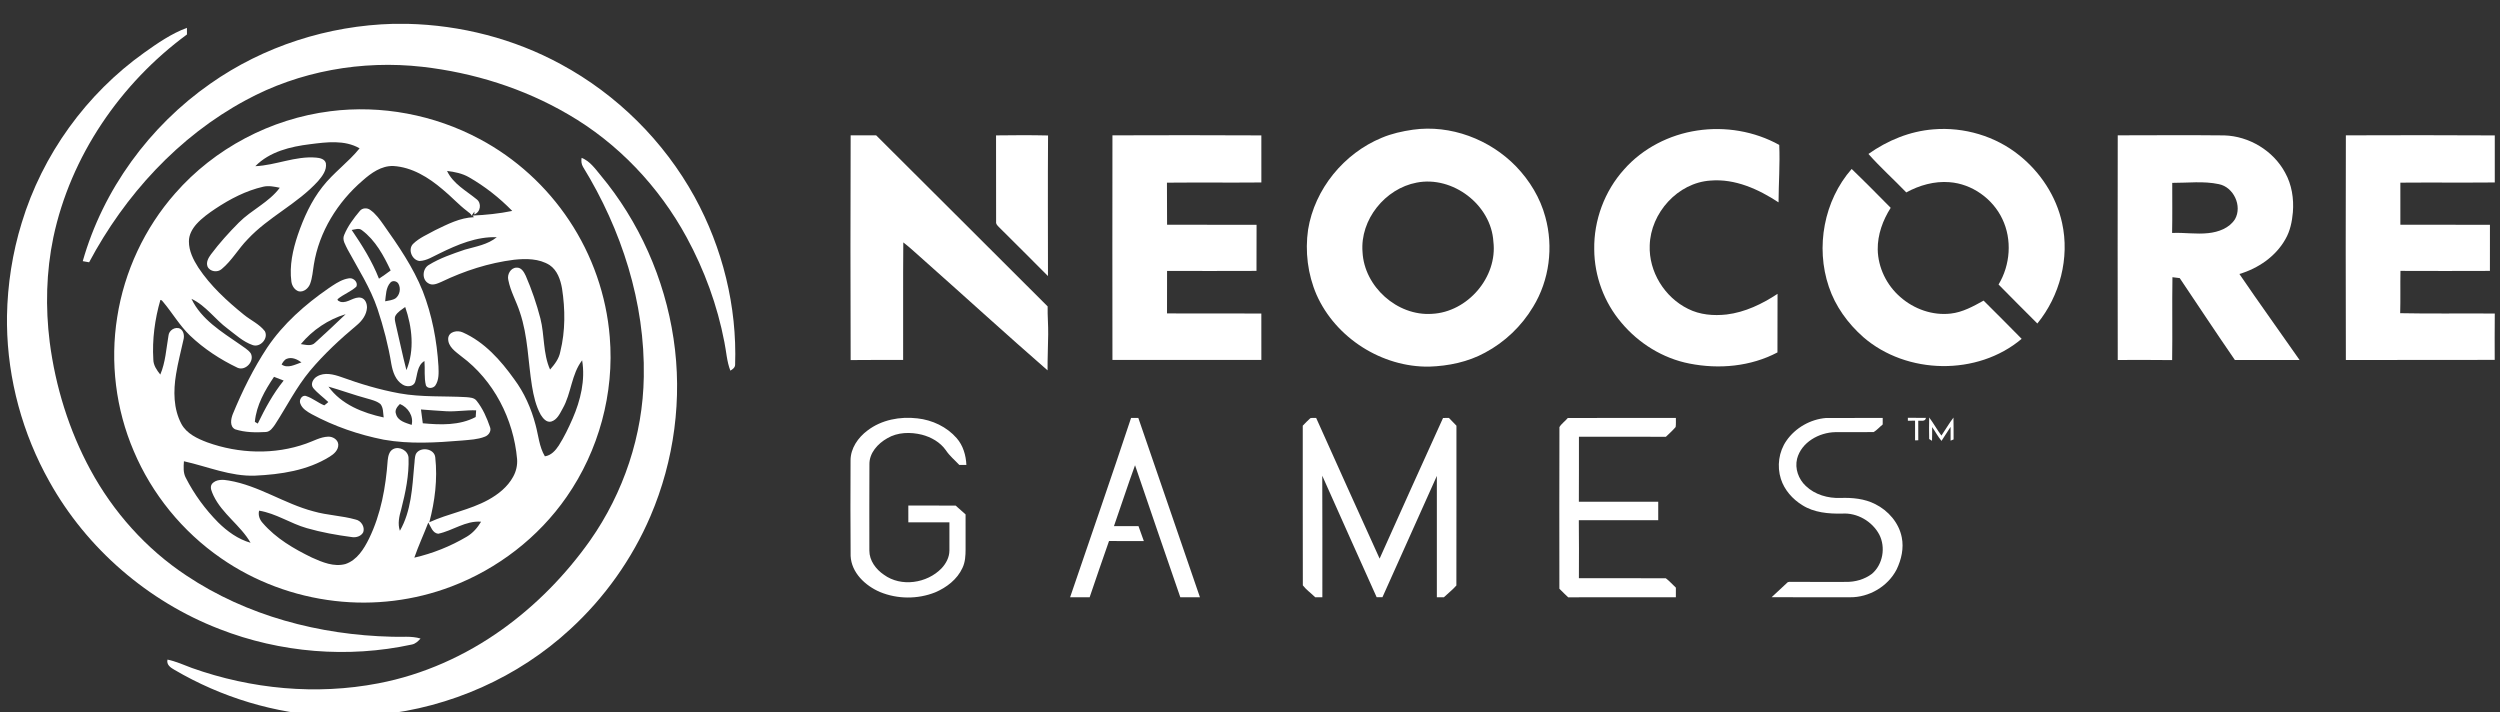
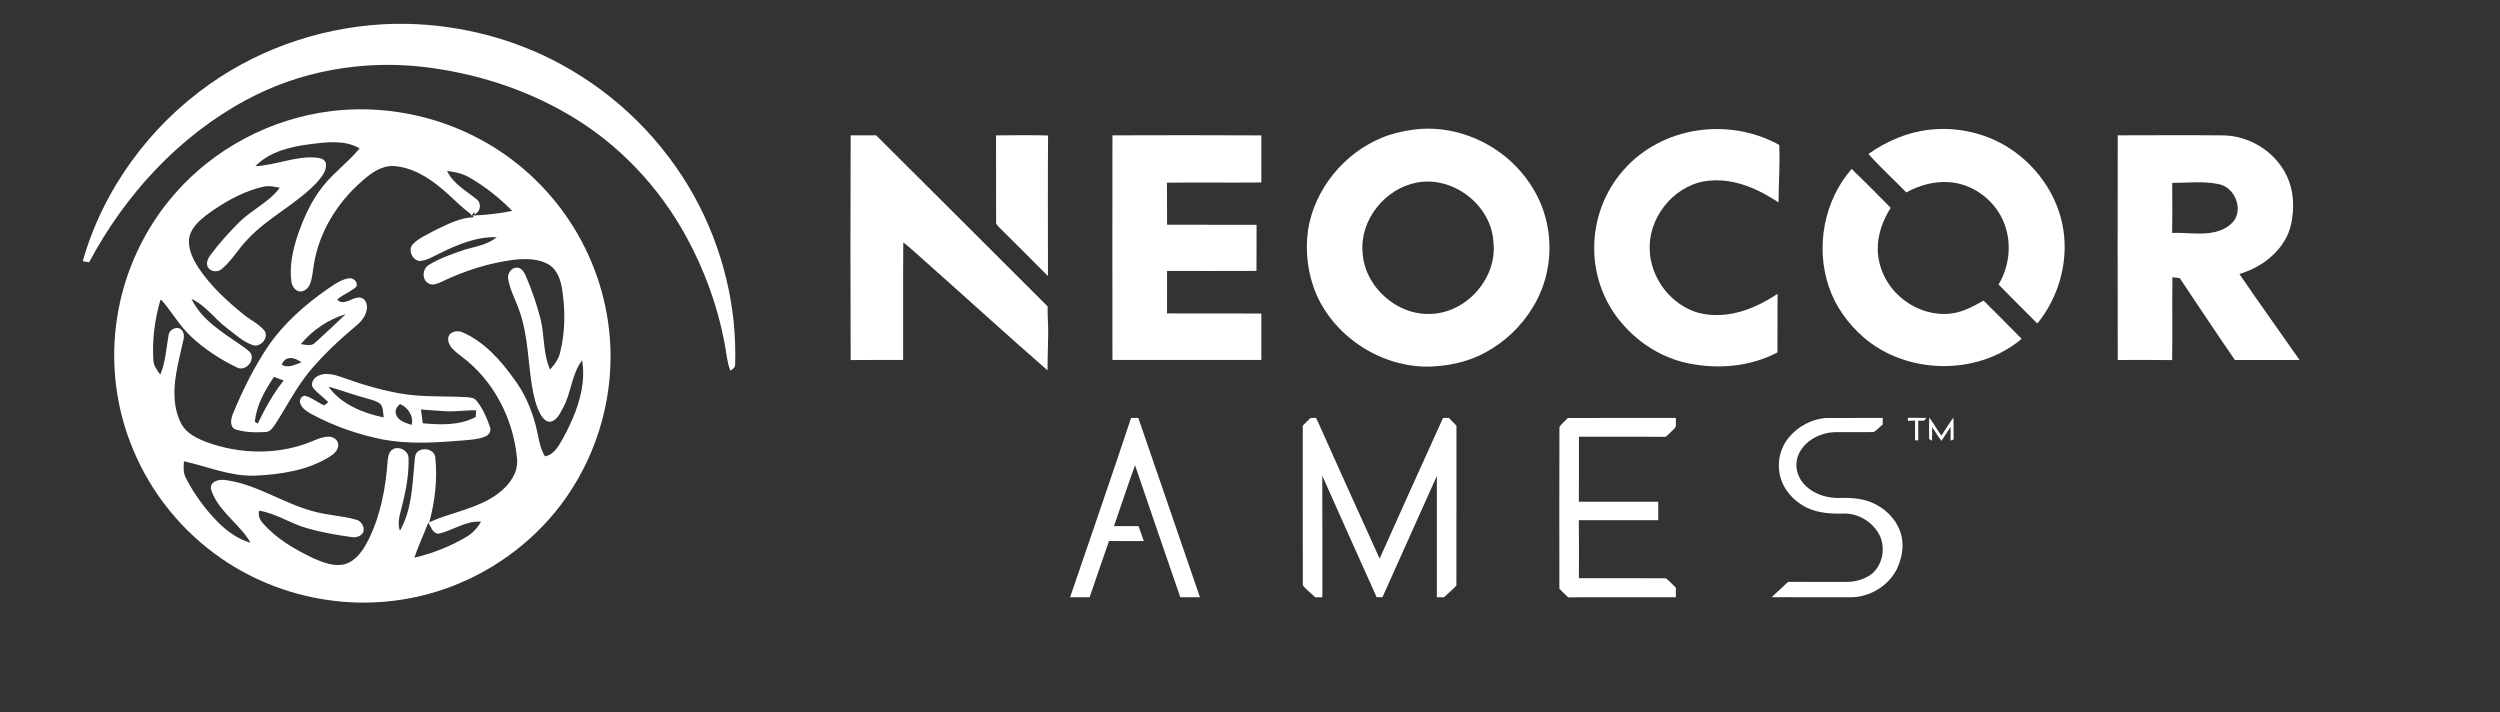
<svg xmlns="http://www.w3.org/2000/svg" xmlns:ns1="http://www.inkscape.org/namespaces/inkscape" xmlns:ns2="http://sodipodi.sourceforge.net/DTD/sodipodi-0.dtd" id="Layer_1" x="0px" y="0px" width="179" height="51" viewBox="0 0 179 51" xml:space="preserve" ns1:version="0.91 r13725" ns2:docname="neocoregames.svg">
  <rect x="0" y="0" width="179" height="51" fill="#333333" stroke="none" />
  <defs id="defs65" />
  <g id="g3" transform="matrix(0.095,0,0,0.095,0.453,1.659)">
    <path d="m 291.72,0.5 10.46,0 c 40.29,0.92 80.41,11.19 115.83,30.48 42.21,22.8 77.62,57.96 100.75,99.99 21.09,38.44 32.01,82.56 30.52,126.43 -0.02,2.19 -1.88,3.5 -3.59,4.48 -2.7,-6.9 -3.03,-14.36 -4.51,-21.55 C 535.91,212.71 526.1,186.01 512.69,161.32 491.92,123.19 461,90.42 423.33,68.65 389.85,49.08 352.06,37.3 313.61,32.89 268.05,27.74 220.76,36.11 180.4,58.09 129.69,85.4 89.31,129.66 62.4,180.22 60.8,179.94 59.2,179.65 57.6,179.37 72.92,125.46 107.85,77.68 153.7,45.64 193.91,17.36 242.63,1.77 291.72,0.5 Z" id="path5" ns1:connector-curvature="0" style="fill:#ffffff" />
-     <path d="m 104.06,22.14 c 10.06,-7.17 20.38,-14.29 32.04,-18.62 0.02,1.66 0.03,3.33 0.05,4.99 -50.21,36.9 -87.78,91.79 -100.73,153.03 -5.36,25.87 -6.02,52.63 -2.73,78.82 4.34,33.54 14.52,66.43 30.64,96.2 17.24,31.87 42.08,59.71 72.34,79.73 45.51,30.42 100.42,44.84 154.8,46.14 7.24,0.4 14.65,-0.78 21.71,1.36 -1.77,2 -3.83,4 -6.55,4.52 -48.1,10.44 -99.19,6.22 -145.02,-11.68 C 106.81,435.85 60.59,395.97 32.5,345.56 12.26,309.58 1.05,268.55 0.5,227.25 l 0,-6.57 C 0.92,196.9 4.59,173.18 11.61,150.44 27.2,99.06 60.32,53.26 104.06,22.14 Z" id="path7" ns1:connector-curvature="0" style="fill:#ffffff" />
    <g id="g9">
      <path d="m 244.08,66.38 c 38.51,-4.93 78.41,2.64 112.62,20.92 27.19,14.44 50.59,35.83 67.59,61.48 17.34,26.04 28,56.5 30.5,87.7 3.55,42.36 -8.28,85.74 -32.55,120.6 -21.23,30.59 -52.04,54.28 -86.81,67.49 -27.86,10.62 -58.29,14.36 -87.91,10.87 -30.64,-3.55 -60.45,-14.59 -85.78,-32.23 -28.94,-19.99 -52.02,-48.32 -65.71,-80.72 -13.54,-31.6 -17.9,-67.03 -12.46,-100.98 5.36,-34.37 20.65,-67.13 43.66,-93.23 29.68,-33.96 72.15,-56.27 116.85,-61.9 z m -15.11,24.83 c -14.8,1.82 -30.51,5.56 -41.3,16.58 15.47,-0.69 30.15,-7.79 45.79,-6.47 2.82,0.23 6.56,1.02 7.38,4.21 0.84,5.25 -2.69,9.76 -5.88,13.5 -15.55,17.16 -37.37,26.95 -53.11,43.89 -6.96,7.08 -11.84,16.03 -19.54,22.4 -3.08,2.78 -8.86,2.05 -10.65,-1.86 -1.29,-3.27 0.66,-6.62 2.56,-9.21 6.38,-8.52 13.54,-16.43 21.04,-23.98 9.55,-9.6 22.63,-15.2 30.83,-26.22 -4.08,-0.84 -8.34,-1.76 -12.49,-0.79 -12.96,2.98 -24.92,9.21 -35.94,16.52 -5.11,3.42 -10.18,7.03 -14.33,11.61 -3.2,3.6 -5.78,8.14 -5.72,13.09 -0.04,7.18 3.31,13.81 7.09,19.71 9.19,13.87 21.6,25.22 34.46,35.63 5.15,4.17 11.52,6.96 15.66,12.3 2.98,5.42 -3.52,12.62 -9.26,10.46 -7.19,-2.5 -12.81,-7.84 -18.77,-12.33 -9.5,-7.01 -16.36,-17.39 -27.27,-22.5 7.42,15.59 22.72,24.8 36.39,34.28 2.82,2.15 6.17,3.82 8.28,6.76 3.15,5.76 -3.81,13.55 -9.88,10.94 -13.07,-6.24 -25.36,-14.28 -35.86,-24.29 -7.72,-7.43 -13.13,-16.78 -19.95,-24.96 -0.73,-0.71 -1.22,-1.91 -2.38,-1.91 -4.21,14.57 -6.25,29.83 -5.33,44.99 0.04,4.33 2.66,8.01 5.25,11.27 3.93,-9.28 4.47,-19.44 6.16,-29.25 0.26,-4.06 5.07,-7.15 8.79,-5.31 2.76,1.67 3.32,5.4 2.51,8.3 -1.89,8.69 -4.21,17.3 -5.6,26.09 -2.06,12.47 -2.02,25.98 4.05,37.39 3.98,7.37 12.03,11.05 19.51,13.89 23.79,8.56 50.6,9.48 74.52,0.92 5.46,-1.88 10.64,-4.99 16.54,-5.23 3.43,-0.15 7.39,2.16 7.66,5.86 0.22,4.17 -3.23,7.28 -6.51,9.25 -16.76,10.41 -36.85,13.38 -56.22,14.28 -18.53,0.68 -35.83,-6.9 -53.61,-10.84 -0.27,4.2 -0.65,8.71 1.45,12.55 6.31,12.35 14.62,23.68 24.36,33.54 6.89,6.78 15.02,12.68 24.43,15.35 -7.59,-13.18 -21.31,-21.7 -27.93,-35.53 -1.14,-2.73 -3.18,-6.18 -1.1,-8.97 3.13,-3.52 8.37,-3.2 12.59,-2.41 22.61,3.79 41.85,17.46 63.85,23.22 10.41,3.01 21.38,3.22 31.79,6.18 4.08,0.8 7.07,5.48 5.74,9.47 -1.5,3.09 -5.37,4.28 -8.58,3.75 -11.45,-1.51 -22.86,-3.54 -33.97,-6.74 -12.32,-3.49 -23.2,-11.12 -35.96,-13.18 -0.89,3.41 0.42,6.87 2.77,9.38 9.98,11.54 23.42,19.38 37,25.97 7.82,3.52 16.58,7.22 25.27,4.88 8.76,-2.94 13.96,-11.35 17.83,-19.22 8.92,-18.31 12.58,-38.69 14.03,-58.86 0.33,-3.12 1.02,-6.88 4.07,-8.51 4.7,-2.51 11.38,1.11 11.65,6.49 0.45,13.17 -2.28,26.2 -5.53,38.9 -1.52,5.19 -2.79,10.84 -0.99,16.14 8.51,-14.85 9.31,-32.37 10.77,-49 0.43,-2.96 0.18,-6.09 1.3,-8.9 3.13,-5.75 13.98,-4.25 14.59,2.6 1.8,16.38 -0.27,33 -4.48,48.88 14.44,-6.63 30.47,-9.22 44.46,-16.92 7.48,-4.13 14.53,-9.71 18.68,-17.32 2.29,-4.06 3.37,-8.77 3.01,-13.42 -2.63,-30.03 -17.58,-59.29 -41.97,-77.36 -4.33,-3.52 -10.25,-7.29 -9.96,-13.61 0.47,-5.21 7.08,-6.34 11.05,-4.45 16.3,7.24 28.5,20.98 38.68,35.21 7.64,10.23 12.88,22.1 16.11,34.41 2.2,7.96 2.72,16.51 7.04,23.75 4.68,-0.62 8.04,-4.41 10.48,-8.15 4.1,-6.46 7.41,-13.38 10.47,-20.38 5.93,-13.69 9.61,-28.89 7.13,-43.82 -8.16,10.6 -8.1,24.82 -14.61,36.24 -2.14,3.82 -4.17,8.64 -8.78,9.95 -3.58,0.81 -6.16,-2.52 -7.83,-5.18 -3.67,-6.67 -5.36,-14.22 -6.59,-21.67 -2.98,-18.46 -3,-37.53 -9.05,-55.39 -2.62,-8.3 -7.17,-15.96 -8.8,-24.57 -0.99,-4.01 1.72,-9.13 6.17,-9.23 3.68,-0.29 5.68,3.33 7.01,6.18 4.5,10.39 8.17,21.13 11.01,32.08 3.24,12.69 1.86,26.4 7.3,38.55 3.47,-3.91 6.79,-8.25 7.72,-13.53 3.84,-15.54 3.73,-31.85 1.29,-47.6 -1.16,-6.6 -3.56,-13.7 -9.37,-17.62 -7.94,-4.96 -17.79,-4.97 -26.8,-4 -19.02,2.38 -37.47,8.37 -54.72,16.65 -3.05,1.31 -6.79,3.14 -9.93,1.05 -4.98,-2.87 -4.4,-10.9 0.32,-13.73 8.44,-5.21 17.93,-8.4 27.27,-11.59 8.27,-2.36 17.2,-3.76 24.06,-9.37 -15.28,-0.56 -29.67,5.61 -43.11,12.2 -4.87,2.24 -9.58,5.51 -15.1,5.73 -5.67,-0.63 -9,-8.64 -4.92,-12.85 4.68,-4.62 10.92,-7.15 16.58,-10.32 9.27,-4.48 18.88,-9.51 29.36,-9.84 l -1.16,-1.22 c 10,-0.46 20.13,-1.47 30,-3.51 -9.67,-9.9 -20.65,-18.55 -32.67,-25.42 -5.02,-2.88 -10.78,-4.02 -16.46,-4.71 4.52,9.67 14.31,14.83 22.23,21.3 3.99,2.91 3.13,9.75 -1.7,11.44 l 0.1,-2.13 c -0.73,1.06 -1.43,2.13 -2.21,3.16 -0.33,-1.68 -2.1,-2.36 -3.22,-3.44 -6.62,-5 -12.16,-11.26 -18.61,-16.48 -10.51,-8.94 -23.02,-16.76 -37.15,-17.58 -8.94,-0.26 -16.65,5.28 -23.04,10.95 -18.87,16.19 -32.85,38.65 -36.8,63.38 -0.82,4.88 -1.08,9.91 -2.85,14.57 -1.28,3.3 -4.67,6.23 -8.39,5.6 -3.26,-0.92 -5.28,-4.24 -5.7,-7.45 -1.57,-11.88 1.09,-23.85 4.84,-35.08 4.42,-12.87 10.1,-25.51 18.58,-36.25 8.28,-10.68 19.55,-18.52 28,-29.05 -11.34,-6.51 -24.9,-4.66 -37.27,-3.11 z m 96.51,293.6 c -4.29,-0.52 -5.49,-5.31 -7.45,-8.44 -3.4,8.86 -7.42,17.48 -10.53,26.46 13.91,-3.19 27.31,-8.56 39.59,-15.84 4.52,-2.67 8.07,-6.76 10.73,-11.25 -11.67,-0.96 -21.35,6.8 -32.34,9.07 z" id="path11" ns1:connector-curvature="0" style="fill:#ffffff" />
    </g>
    <g id="g13">
      <path d="m 1060.07,80.3 c 28.45,-4.01 58.04,7.24 77.87,27.75 10.22,10.63 18.13,23.66 21.97,37.95 6.26,22.59 3.11,47.68 -9.16,67.73 -8.67,14.53 -21.34,26.66 -36.29,34.61 -12.84,7.02 -27.49,10.04 -42.02,10.52 -35.65,0.58 -70.59,-21.65 -85,-54.29 -6.58,-15.31 -8.71,-32.51 -6.32,-48.99 4.96,-30.57 26.99,-57.43 55.51,-69.2 7.47,-3.16 15.44,-4.92 23.44,-6.08 z m 2.91,39.86 c -23.79,4.49 -42.77,27.91 -40.83,52.3 1.27,26.13 26.21,48.43 52.34,46.61 26.83,-1.29 49.54,-27.66 46.28,-54.45 -1.67,-27.73 -30.64,-49.75 -57.79,-44.46 z" id="path15" ns1:connector-curvature="0" style="fill:#ffffff" />
    </g>
    <path d="m 1274.44,80.9 c 21.04,-3.19 43.14,0.52 61.78,10.86 0.63,14.43 -0.45,28.86 -0.53,43.29 -15.12,-9.93 -32.75,-17.96 -51.26,-16.42 -24.689,1.58 -45.17,24.41 -45.83,48.83 -0.8,19.79 11.22,39.2 28.93,47.86 8.899,4.51 19.22,5.33 29.02,4.24 13.9,-1.68 26.81,-7.92 38.39,-15.56 -0.17,14.72 0.09,29.44 -0.07,44.15 -20.19,10.65 -44.1,12.8 -66.31,8.4 -20,-3.88 -38.26,-15.22 -51.29,-30.79 -13.03,-15.27 -20.4,-35.17 -20.49,-55.25 -0.37,-21.96 7.76,-43.95 22.49,-60.27 14.09,-15.99 34.17,-26.22 55.17,-29.34 z" id="path17" ns1:connector-curvature="0" style="fill:#ffffff" />
    <path d="m 1403.44,98.57 c 14.38,-10.2 31.29,-17.18 48.96,-18.54 23.06,-1.94 46.87,5.08 64.88,19.68 15.88,12.77 27.73,30.8 32.1,50.79 5.84,26.4 -1.63,55 -18.64,75.86 -9.76,-9.78 -19.561,-19.53 -29.23,-29.39 8.88,-14.73 10.33,-33.84 2.83,-49.44 -7.24,-15.28 -22.86,-26.43 -39.81,-27.69 -11.34,-0.92 -22.67,2.3 -32.56,7.72 -9.41,-9.76 -19.52,-18.84 -28.53,-28.99 z" id="path19" ns1:connector-curvature="0" style="fill:#ffffff" />
    <path d="m 636.35,84.52 c 6.39,0 12.79,0.02 19.19,-0.01 43.07,43.01 86.27,85.89 129.28,128.96 -0.15,7.03 0.52,14.05 0.41,21.08 -0.09,9.04 -0.52,18.07 -0.47,27.12 -31.06,-27.05 -61.46,-54.84 -92.26,-82.17 -5.52,-4.72 -10.69,-9.87 -16.47,-14.27 -0.25,29.53 -0.03,59.06 -0.12,88.59 -13.18,0.05 -26.37,-0.09 -39.56,0.09 -0.18,-56.47 -0.2,-112.93 0,-169.39 z" id="path21" ns1:connector-curvature="0" style="fill:#ffffff" />
    <path d="m 745.93,84.58 c 13.06,-0.18 26.14,-0.25 39.2,0.06 -0.24,35.32 -0.07,70.64 -0.06,105.97 -12.13,-12.1 -24.15,-24.3 -36.36,-36.32 -1.25,-1.34 -3.06,-2.66 -2.73,-4.74 -0.09,-21.66 0.01,-43.32 -0.05,-64.97 z" id="path23" ns1:connector-curvature="0" style="fill:#ffffff" />
    <path d="m 833.66,84.54 c 37.41,-0.11 74.82,-0.18 112.23,0.04 0.01,11.83 -0.01,23.65 0.01,35.48 -23.72,0.22 -47.44,-0.08 -71.16,0.15 0.14,10.57 -0.04,21.14 0.1,31.71 22.48,0.04 44.97,-0.03 67.45,0.04 0.03,11.58 0.01,23.16 -0.06,34.74 -22.47,0.12 -44.93,0.05 -67.4,0.03 -0.07,10.67 -0.02,21.35 -0.04,32.03 23.69,0.09 47.39,-0.03 71.09,0.07 0.01,11.66 0.02,23.32 0.02,34.98 -37.42,0.04 -74.83,0 -112.24,0.02 -0.08,-56.43 -0.07,-112.86 0,-169.29 z" id="path25" ns1:connector-curvature="0" style="fill:#ffffff" />
    <g id="g27">
      <path d="m 1591.33,84.53 c 26.75,-0.02 53.51,-0.25 80.26,0.05 18.76,0.55 36.96,11.49 45.88,28.06 5.05,9.02 6.69,19.62 5.87,29.83 -0.62,7.04 -2.04,14.17 -5.63,20.33 -7.33,13.05 -20.53,22.03 -34.68,26.24 14.83,21.8 30.29,43.16 45.35,64.8 -16.26,0 -32.52,-0.04 -48.77,0 -14.07,-20.41 -27.72,-41.11 -41.55,-61.69 -1.85,-0.21 -3.69,-0.45 -5.5,-0.69 -0.34,20.82 0.09,41.65 -0.22,62.47 -13.67,-0.2 -27.33,-0.08 -41,-0.08 -0.13,-56.44 -0.07,-112.88 -0.01,-169.32 z m 41.08,35.83 c -0.04,12.59 0.17,25.17 -0.1,37.76 9.08,-0.44 18.17,1.12 27.25,0.12 7.64,-0.79 15.9,-3.74 20.17,-10.55 5.6,-9.92 -1.04,-24.16 -12.19,-26.37 -11.57,-2.47 -23.43,-0.92 -35.13,-0.96 z" id="path29" ns1:connector-curvature="0" style="fill:#ffffff" />
    </g>
-     <path d="m 1763.27,84.54 c 37.41,-0.1 74.82,-0.2 112.23,0.05 l 0,35.47 c -23.72,0.21 -47.44,-0.05 -71.16,0.14 0,10.56 -0.01,21.13 0.01,31.7 22.5,0.1 45.01,-0.04 67.51,0.07 -0.03,11.58 -0.02,23.15 -0.02,34.73 -22.48,0.09 -44.95,0.1 -67.42,0 -0.22,10.63 0.1,21.26 -0.21,31.88 23.76,0.52 47.52,0.02 71.29,0.27 l 0,0.52 c -0.16,11.47 -0.04,22.93 -0.05,34.4 -37.4,0.13 -74.79,0 -112.18,0.08 -0.15,-56.44 -0.15,-112.88 0,-169.31 z" id="path31" ns1:connector-curvature="0" style="fill:#ffffff" />
-     <path d="m 433.58,101.5 c 6.16,2.43 10.06,7.98 14.12,12.9 29.24,34.99 48.42,78.19 55.16,123.27 6.81,45.08 0.57,91.97 -17.37,133.85 -13.84,32.34 -34.69,61.64 -60.63,85.38 -39.17,36.15 -90.32,58.79 -143.29,64.24 -7.68,0.95 -15.45,0.88 -23.11,1.99 -4.99,0.54 -9.93,-0.67 -14.91,-0.86 -41.06,-1.82 -81.52,-14.14 -116.93,-34.95 -2.86,-1.63 -6.06,-3.79 -5.16,-7.66 6.37,1.32 12.33,4.03 18.39,6.31 44.77,15.94 93.84,20.61 140.61,11.57 33.65,-6.43 65.6,-20.77 93.4,-40.72 25.6,-18.34 47.89,-41.2 66.09,-66.88 25.26,-35.95 39.85,-79.42 40.5,-123.42 1.03,-55.8 -16.73,-110.91 -45.79,-158.19 -1.25,-2.06 -1.47,-4.5 -1.08,-6.83 z" id="path33" ns1:connector-curvature="0" style="fill:#ffffff" />
    <path d="m 1373.58,198.61 c -10.14,-29.86 -3.65,-64.95 17.22,-88.73 9.97,9.59 19.7,19.44 29.42,29.29 -5.95,9.33 -9.91,20.2 -9.78,31.37 0.23,13.69 6.74,26.99 17.08,35.9 10.26,9.03 24.26,14.03 37.95,12.43 8.97,-0.98 17,-5.47 24.771,-9.77 9.58,9.59 19.22,19.11 28.68,28.81 -33.28,28.08 -86.65,27.11 -119.41,-1.34 -11.571,-10.24 -21.031,-23.22 -25.931,-37.96 z" id="path35" ns1:connector-curvature="0" style="fill:#ffffff" />
    <g id="g37">
-       <path d="m 266.44,141.51 c 1.8,-2.3 5.44,-2.52 7.73,-0.83 4.19,2.9 7.19,7.12 10.1,11.23 11.2,15.83 22.32,31.97 29.58,50.06 7.01,18.05 10.68,37.31 11.84,56.61 0.17,4.91 0.52,10.36 -2.42,14.59 -1.61,2.14 -5.82,2.57 -7.03,-0.15 -1.52,-6.01 -0.58,-12.27 -1.11,-18.39 -5.62,3.33 -5.19,10.44 -7.05,15.89 -1.42,3.72 -6.56,3.79 -9.46,1.83 -5.31,-3.22 -7.35,-9.57 -8.42,-15.34 -2.32,-14.14 -5.91,-28.06 -10.45,-41.64 -5.36,-15.89 -14.52,-30.06 -22.47,-44.7 -1.55,-3.38 -4.38,-7.22 -2.66,-11.04 2.76,-6.72 7.17,-12.61 11.82,-18.12 z m -6.15,14.34 c 7.9,11.6 15.44,23.6 20.56,36.73 3.01,-1.95 5.94,-4.04 8.81,-6.2 -5.28,-11.26 -11.47,-22.71 -21.62,-30.32 -2.23,-1.92 -5.23,-0.53 -7.75,-0.21 z m 29.24,39.6 c -3.52,3.82 -3.37,9.35 -4.02,14.17 2.63,-0.57 5.5,-0.76 7.83,-2.25 3.21,-2.46 4.17,-7.39 2.21,-10.9 -1.1,-2.09 -4.34,-2.83 -6.02,-1.02 z m 3.79,24.99 c -1.04,1.9 -0.31,4.11 0.07,6.09 2.79,11.64 5.11,23.39 8.15,34.96 6.28,-15.2 4.32,-32.4 -0.92,-47.59 -2.61,1.94 -5.62,3.65 -7.3,6.54 z" id="path39" ns1:connector-curvature="0" style="fill:#ffffff" />
-     </g>
+       </g>
    <g id="g41">
      <path d="m 254.93,193.07 c 2.09,-0.58 4.5,-1.41 6.52,-0.16 1.97,1.02 3.44,3.58 2.31,5.72 -4.2,3.81 -9.74,5.72 -14.07,9.36 -0.39,1.24 1.4,1.62 2.21,2.05 5.53,1.33 10.09,-4.42 15.62,-3.05 3.12,0.92 4.37,4.51 4.29,7.47 -0.3,5.15 -3.52,9.68 -7.36,12.91 -12.7,10.62 -24.92,21.92 -35.58,34.61 -10.35,12.45 -17.61,27.02 -26.37,40.54 -1.7,2.39 -3.63,5.38 -6.85,5.61 -7.75,0.45 -15.75,0.38 -23.2,-2.03 -4.28,-2.12 -3.21,-7.86 -1.76,-11.5 7.16,-17.4 15.54,-34.37 25.92,-50.09 12.07,-17.96 28.57,-32.46 46.26,-44.7 3.82,-2.57 7.66,-5.27 12.06,-6.74 z m -32.97,48.82 c 3.55,0.43 7.96,1.91 10.82,-1.11 7.8,-7 15.4,-14.22 22.98,-21.46 -13.16,4 -25.04,11.97 -33.8,22.57 z m -14.5,15.32 c 4.49,3.37 10.35,-0.02 14.97,-1.56 -3.07,-2.24 -7.11,-4.2 -10.94,-2.74 -1.96,0.71 -3.01,2.62 -4.03,4.3 z m -5.71,9.33 c -6.88,10.23 -13.3,21.41 -14.44,33.94 0.55,0.33 1.65,0.98 2.2,1.3 5.5,-11.36 11.55,-22.56 19.51,-32.41 -2.4,-0.99 -4.83,-1.92 -7.27,-2.83 z" id="path43" ns1:connector-curvature="0" style="fill:#ffffff" />
    </g>
    <g id="g45">
      <path d="m 234.25,266.22 c 5.6,-3.32 12.4,-1.55 18.13,0.46 14.31,5.19 28.95,9.59 43.94,12.32 16.58,3 33.5,1.91 50.24,2.85 2.72,0.26 6,0.32 7.83,2.68 4.72,5.9 7.77,12.93 10.2,20.03 1.12,2.98 -1.2,6.14 -3.98,7.11 -5.44,2.16 -11.38,2.32 -17.13,2.88 -19.62,1.62 -39.55,2.84 -59.04,-0.63 -18.86,-3.73 -37.28,-10.05 -54.22,-19.19 -3.44,-1.92 -7.28,-4.16 -8.66,-8.09 -1.2,-2.69 1.41,-6.82 4.51,-5.57 4.87,1.59 8.81,5.08 13.56,6.97 1.05,-0.76 2.06,-1.59 3.03,-2.47 -3.76,-3.62 -8.1,-6.64 -11.44,-10.67 -2.23,-3.03 0.15,-7.09 3.03,-8.68 z m 8.53,7.7 c 9.67,13.48 25.95,19.86 41.62,23.24 -0.5,-3.39 -0.15,-7.31 -2.44,-10.1 -2.86,-2.33 -6.55,-3.16 -10.01,-4.16 -9.83,-2.66 -19.39,-6.17 -29.17,-8.98 z m 50.9,20.59 c 1.35,5.35 7.3,6.69 11.81,8.27 1.63,-6.62 -2.78,-13.29 -8.84,-15.76 -1.95,1.94 -4.12,4.53 -2.97,7.49 z m 18.83,-3.36 c 0.43,3.47 0.9,6.94 1.37,10.4 13.35,1.23 27.67,1.77 39.87,-4.72 0.11,-1.68 0.23,-3.36 0.35,-5.03 -7.53,-0.29 -15.01,1.1 -22.53,0.68 -6.36,-0.3 -12.71,-0.91 -19.06,-1.33 z" id="path47" ns1:connector-curvature="0" style="fill:#ffffff" />
    </g>
-     <path d="m 649.02,307.02 c 10.59,-8.12 24.57,-10.72 37.63,-9.17 11.23,1.22 22.19,6.37 29.65,14.96 4.83,5.53 6.96,12.92 7.28,20.15 -1.78,0 -3.56,0 -5.32,0.01 -3.43,-3.66 -7.38,-6.88 -10.16,-11.1 -4.25,-6.05 -11.05,-9.89 -18.11,-11.72 -8.62,-2.1 -18.25,-1.93 -26.06,2.71 -7.1,4 -13.59,11.06 -13.43,19.68 -0.14,21.67 -0.04,43.33 -0.05,65 0,7.52 4.95,14.11 10.97,18.17 12.97,9.48 32.49,6.47 43.4,-4.79 3.43,-3.63 5.96,-8.38 5.97,-13.46 0.04,-7.09 -0.01,-14.17 0.01,-21.25 -10.32,0 -20.65,-0.01 -30.97,0 0.01,-4.22 0.02,-8.44 -0.01,-12.66 11.89,0.04 23.78,0 35.67,0.04 2.5,2.21 5,4.42 7.479,6.66 0.01,8.74 -0.01,17.49 0.01,26.23 -0.01,4.78 -0.25,9.72 -2.36,14.11 -3.95,8.61 -11.96,14.74 -20.52,18.39 -13.19,5.28 -28.55,5.19 -41.68,-0.27 -11.03,-4.73 -21.48,-14.51 -22.09,-27.17 -0.22,-24.01 -0.12,-48.02 -0.05,-72.03 10e-4,-9.1 5.671,-17.21 12.741,-22.49 z" id="path49" ns1:connector-curvature="0" style="fill:#ffffff" />
    <path d="m 847.7,297.52 c 1.81,0 3.64,0.01 5.47,0.03 15.62,44.99 30.83,90.12 46.43,135.12 -4.94,0 -9.86,0 -14.79,0 -11.49,-33.13 -22.79,-66.32 -34.12,-99.5 -5.57,15.2 -10.51,30.64 -15.89,45.91 6.16,-0.02 12.32,-0.02 18.49,0 1.32,3.75 2.66,7.5 4.03,11.24 -8.75,-0.02 -17.49,0.01 -26.24,-0.02 -5.03,14.06 -9.71,28.25 -14.6,42.37 -4.91,0 -9.82,-0.01 -14.73,0.01 15.33,-45.05 30.98,-89.99 45.95,-135.16 z" id="path51" ns1:connector-curvature="0" style="fill:#ffffff" />
    <path d="m 982.8,297.73 c 1.41,-0.4 2.92,-0.13 4.4,-0.19 15.85,35.38 31.79,70.71 47.82,106.01 15.85,-35.37 31.75,-70.71 47.8,-105.98 1.46,-0.03 2.93,-0.05 4.43,-0.05 1.86,1.96 3.76,3.91 5.67,5.85 -0.03,40.15 0.05,80.3 -0.04,120.44 -2.83,3.24 -6.3,5.87 -9.39,8.86 -1.79,0 -3.57,-0.01 -5.33,0 0,-30.48 0,-60.96 0,-91.44 -13.68,30.47 -27.35,60.93 -41,91.41 -1.48,-0.01 -2.94,-0.01 -4.39,-0.02 -13.61,-30.54 -27.48,-60.96 -40.98,-91.54 0.17,30.53 0.03,61.06 0.07,91.59 -1.81,-0.01 -3.6,0 -5.39,0.01 -3.04,-3.03 -6.74,-5.59 -9.32,-8.95 -0.13,-40.12 -0.01,-80.24 -0.06,-120.36 1.9,-1.88 3.67,-3.91 5.71,-5.64 z" id="path53" ns1:connector-curvature="0" style="fill:#ffffff" />
    <path d="m 1176.83,297.59 c 27.16,-0.15 54.32,-0.02 81.48,-0.06 -0.06,2.27 0.16,4.58 -0.17,6.84 -2.26,2.64 -4.85,4.97 -7.36,7.37 -21.84,-0.11 -43.69,-0.02 -65.53,-0.05 -0.05,16.33 0.08,32.65 -0.06,48.98 19.94,-0.01 39.88,0 59.82,-0.01 -0.01,4.65 -0.01,9.29 0,13.94 -19.95,0 -39.9,0.01 -59.85,-0.01 0.2,14.58 0.09,29.16 0.06,43.74 21.84,0.02 43.68,-0.09 65.521,0.05 2.77,2.04 5.01,4.74 7.57,7.06 -0.02,2.41 -0.02,4.82 -0.01,7.23 -27.05,0.03 -54.11,-0.07 -81.17,0.05 -2.29,-2.08 -4.42,-4.32 -6.62,-6.48 -0.02,-40.61 -0.12,-81.23 0.04,-121.83 1.579,-2.62 4.329,-4.43 6.279,-6.82 z" id="path55" ns1:connector-curvature="0" style="fill:#ffffff" />
    <path d="m 1341.66,314.66 c 6.77,-9.73 18.07,-16.15 29.87,-17.1 14.22,-0.07 28.45,-0.02 42.67,-0.02 -0.021,1.64 -0.03,3.28 -0.01,4.92 -2.31,1.85 -4.26,4.19 -6.78,5.72 -9.63,0.19 -19.27,-0.02 -28.89,0.06 -12.28,0.22 -25.64,7.61 -28.87,20.11 -1.8,7.36 1.09,15.34 6.57,20.44 6.91,6.64 16.78,9.4 26.21,9.04 8.89,-0.31 18.08,0.54 26.13,4.64 9.83,4.89 17.84,14.09 19.99,25.01 1.68,8.23 -0.27,16.8 -3.87,24.26 -6.58,12.83 -20.85,21.14 -35.22,20.94 -19.66,-0.03 -39.33,0.01 -59,-0.03 3.84,-3.56 7.66,-7.16 11.51,-10.72 1.08,-1.4 3,-0.68 4.51,-0.86 13.32,0.12 26.63,0 39.95,0.03 6.97,0.12 14.08,-1.88 19.67,-6.1 8.28,-7.08 10.44,-19.99 5.49,-29.59 -5.34,-10 -16.72,-16.6 -28.09,-15.78 -10.23,0.17 -21.06,-0.73 -29.9,-6.36 -7.35,-4.53 -13.5,-11.42 -16.14,-19.73 -3.07,-9.59 -1.61,-20.61 4.2,-28.88 z" id="path57" ns1:connector-curvature="0" style="fill:#ffffff" />
    <path d="m 1433.15,297.43 c 4.54,0.02 9.08,-0.04 13.63,0.04 -0.45,3.04 -3.73,1.99 -5.8,2.16 0.02,4.91 -0.01,9.82 0.03,14.73 -0.61,0.01 -1.81,0.04 -2.42,0.06 -0.03,-4.94 -0.01,-9.88 -0.01,-14.82 -1.82,0.01 -3.63,0.01 -5.42,0.02 0,-0.55 0,-1.64 -0.01,-2.19 z" id="path59" ns1:connector-curvature="0" style="fill:#ffffff" />
    <path d="m 1449.23,297.18 c 3.32,4.38 5.92,9.25 9.22,13.65 3.06,-4.5 5.79,-9.23 9.07,-13.58 0.19,5.49 0.04,10.99 0.1,16.49 -0.56,0.23 -1.69,0.68 -2.26,0.9 -0.04,-3.46 -0.02,-6.92 -0.01,-10.37 -2.3,3.51 -4.5,7.08 -6.84,10.56 -2.74,-3.2 -4.63,-7 -7.06,-10.42 -0.01,3.45 0.06,6.9 -0.09,10.35 -0.54,-0.34 -1.6,-1.01 -2.14,-1.35 -0.17,-5.41 -0.09,-10.82 0.01,-16.23 z" id="path61" ns1:connector-curvature="0" style="fill:#ffffff" />
  </g>
</svg>